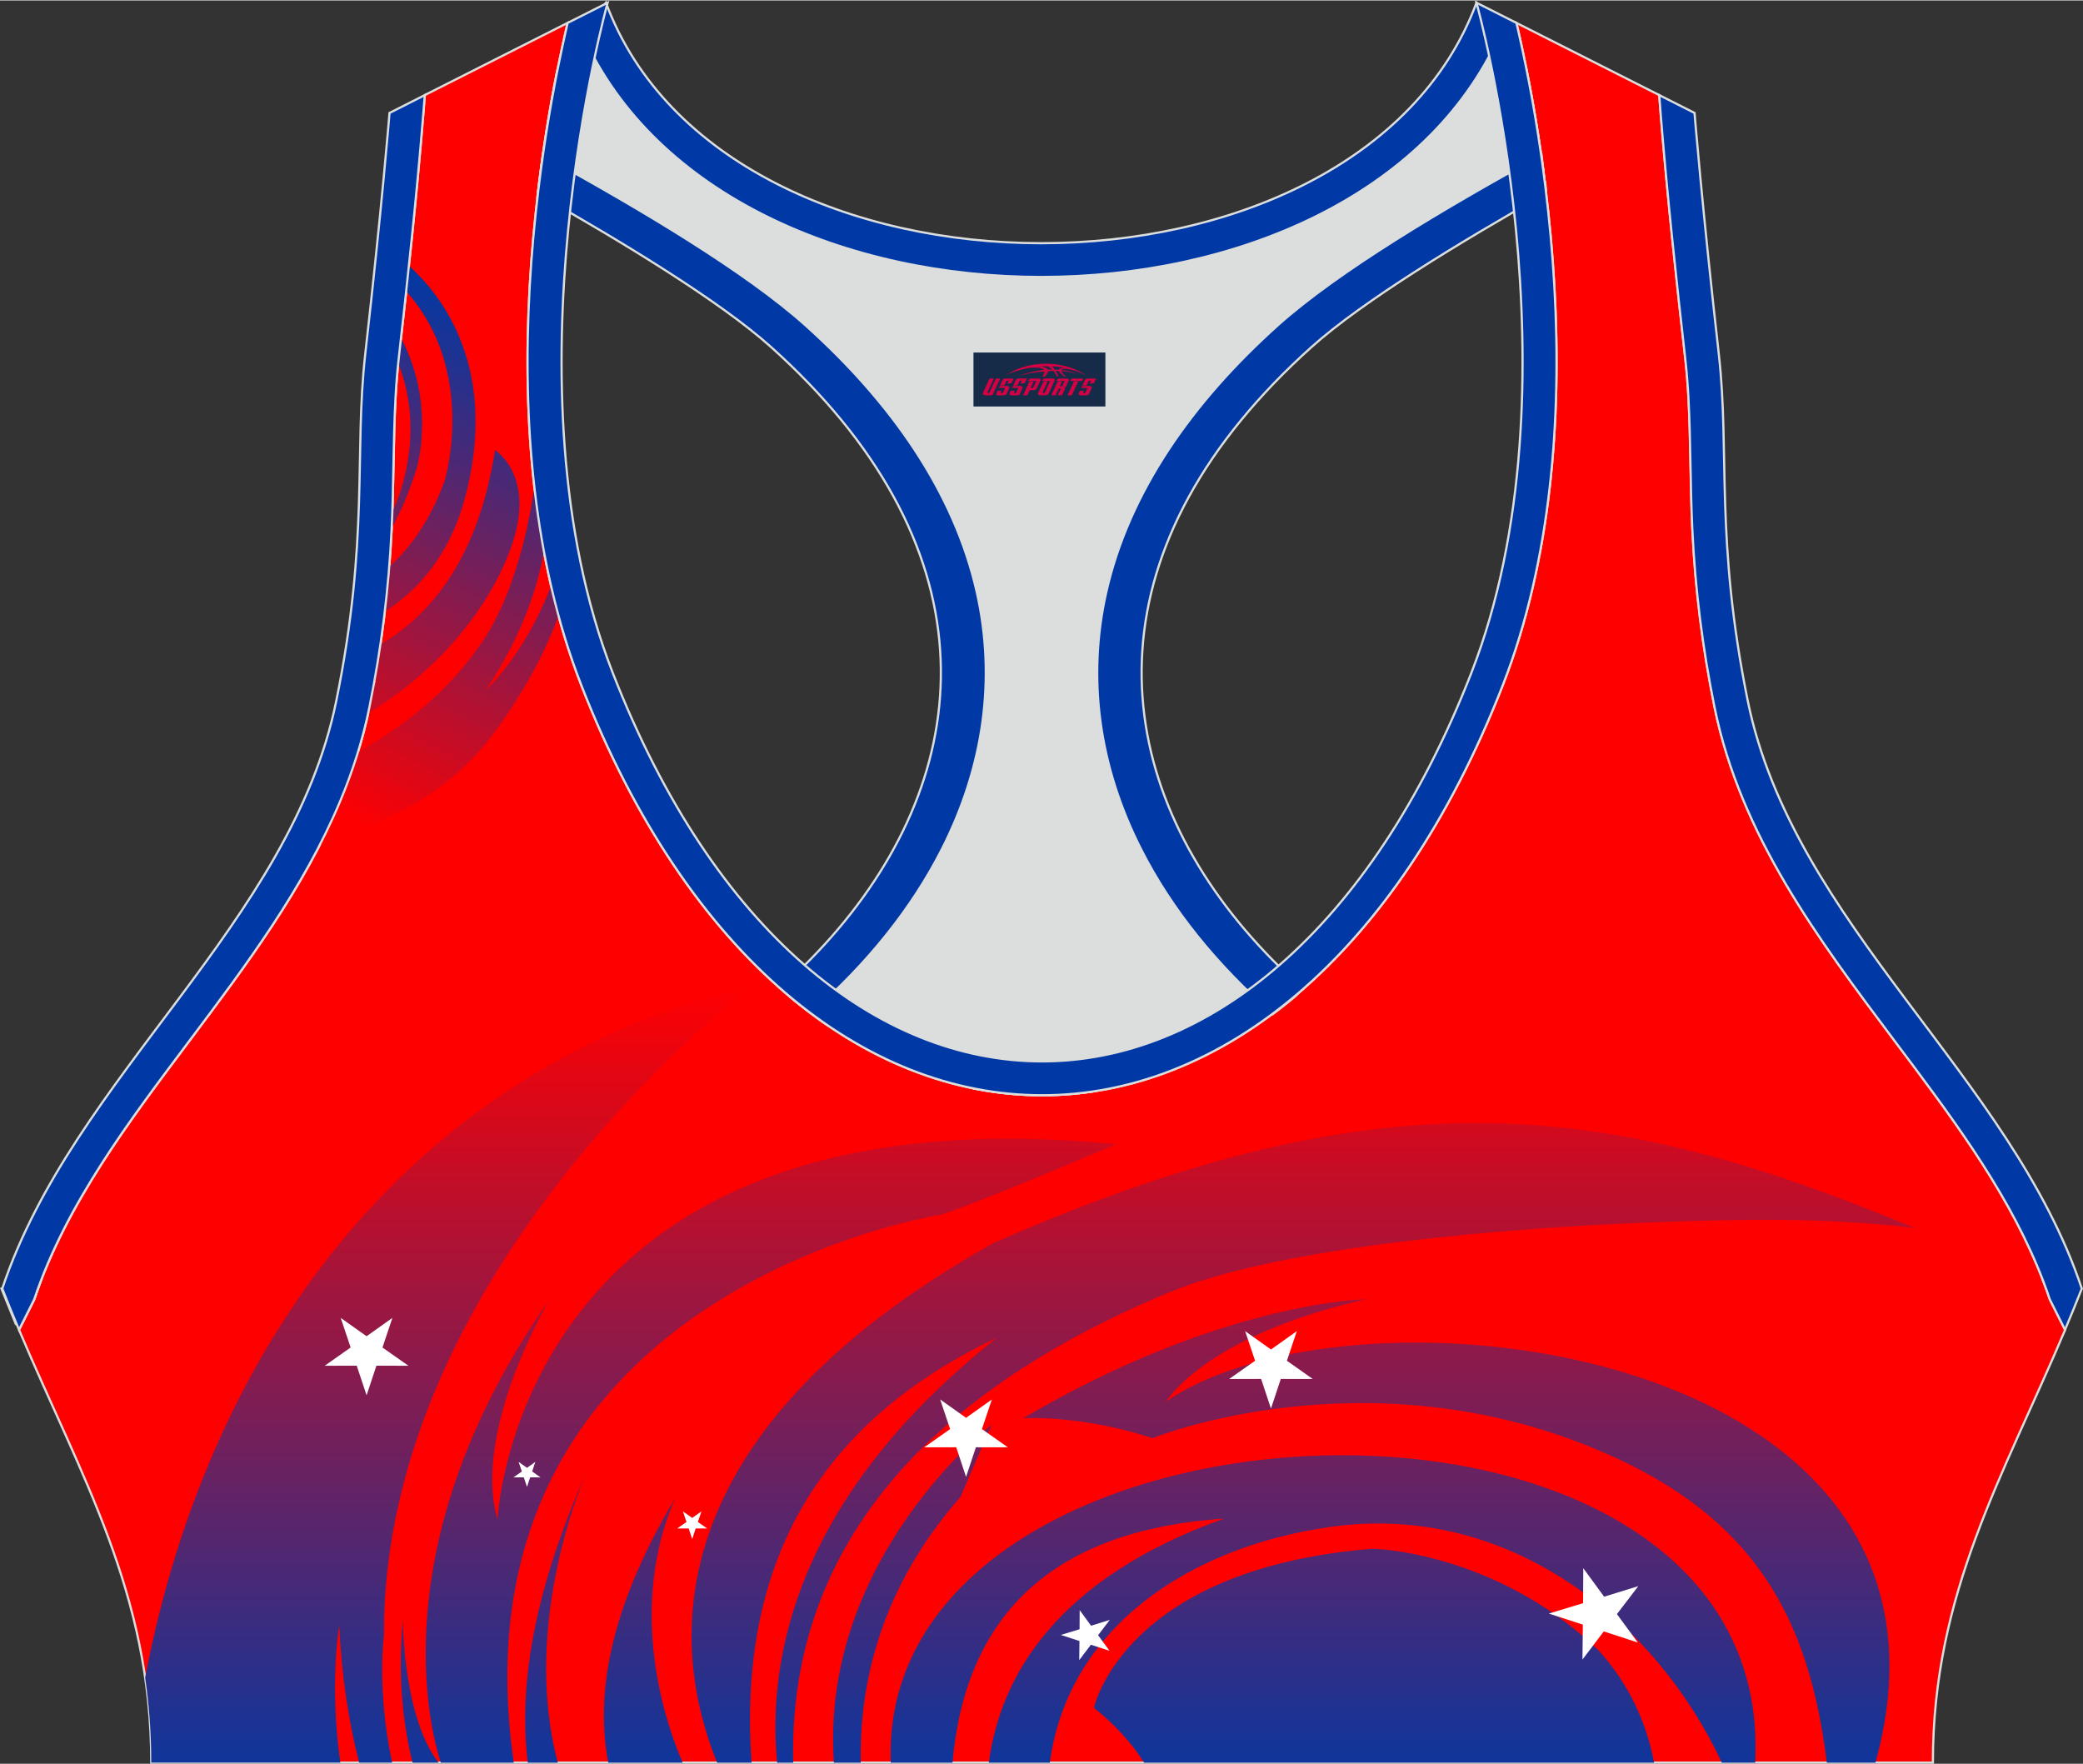
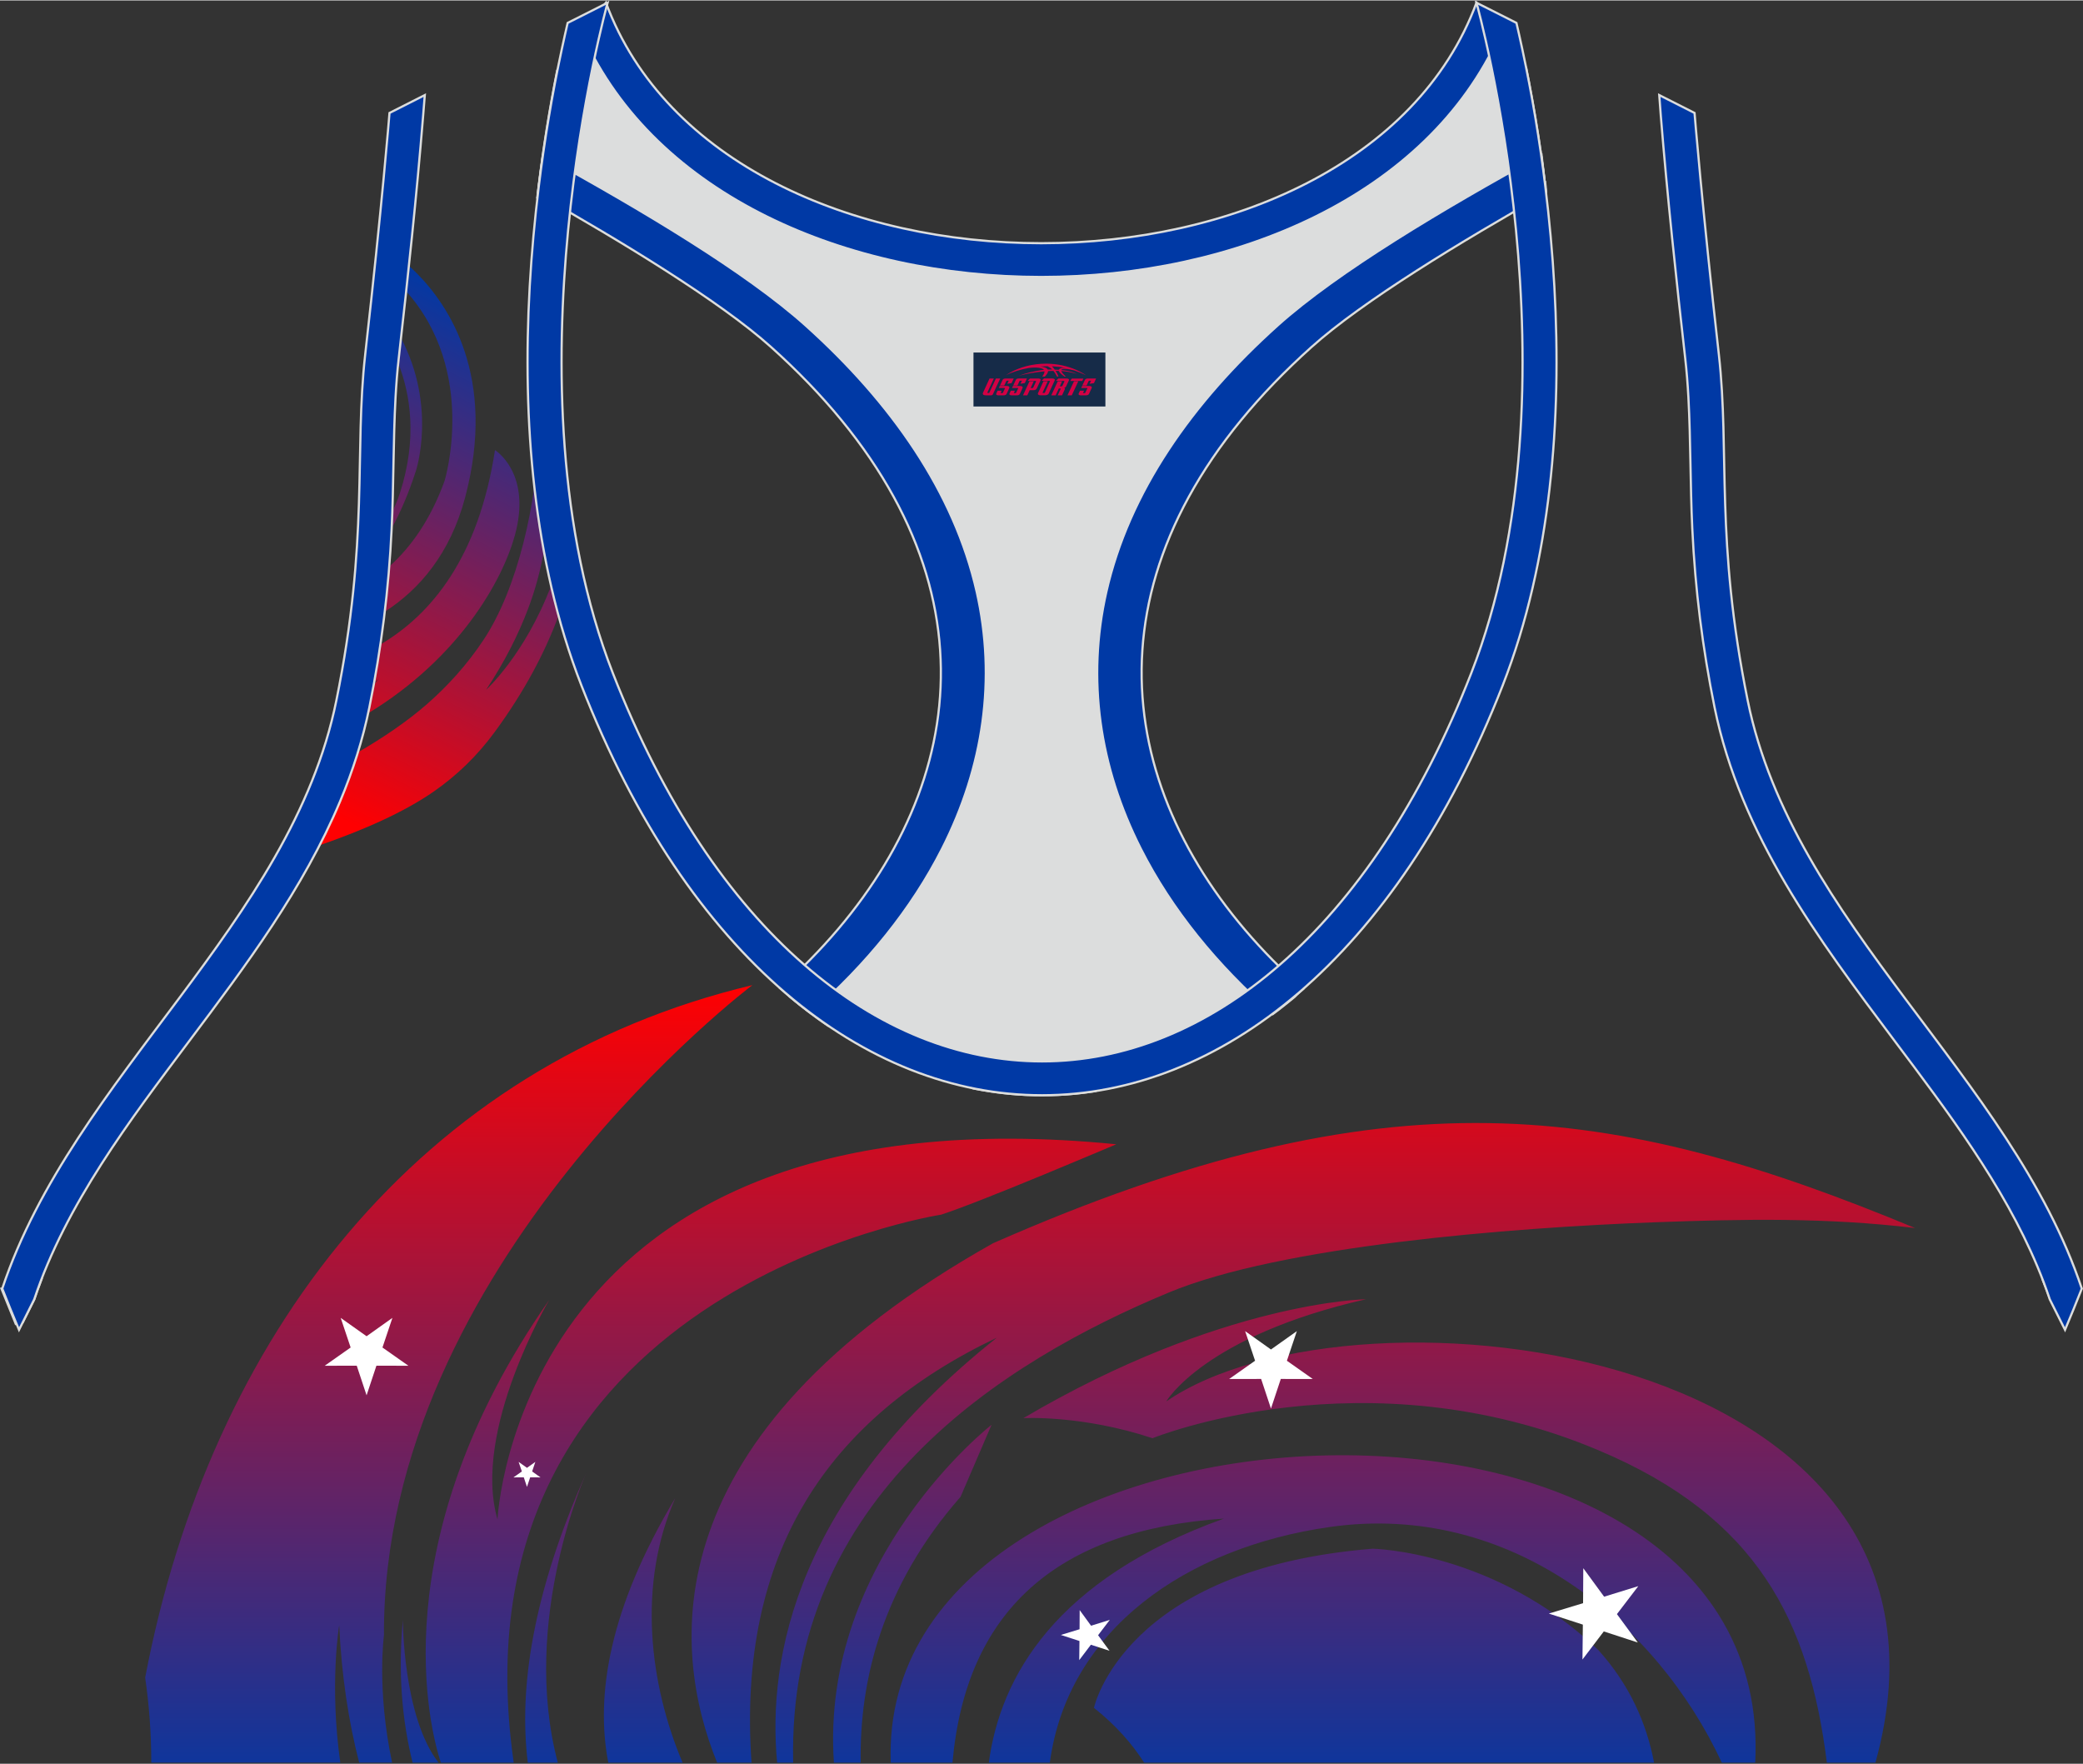
<svg xmlns="http://www.w3.org/2000/svg" version="1.1" id="图层_1" x="0px" y="0px" width="378.8px" height="320.8px" viewBox="0 0 378.95 320.77" enable-background="new 0 0 378.95 320.77" xml:space="preserve">
  <rect x="0" y="0" width="378.95" height="320.77" fill="#333333" stroke="none" />
  <g>
-     <path fill-rule="evenodd" clip-rule="evenodd" fill="#FF0001" stroke="#DCDDDD" stroke-width="0.4" stroke-miterlimit="22.926" d="   M275.88,4.09l25.98,13.13l0.3,3.74c1.19,14.71,2.78,29.47,4.44,44.13c0.27,2.35,0.45,4.72,0.58,7.08   c0.43,7.96,0.33,15.95,0.71,23.93c0.52,11,1.86,21.69,4.05,32.49c4.72,23.22,18.82,42.1,32.73,60.65   c9.62,12.83,19.79,26.21,26.01,41.09c0.82,1.96,1.57,3.94,2.24,5.95l2.78,5.55c-11.28,26.72-24.06,47.88-24.06,78.74H189.83h-0.52   H27.52c0-30.86-12.78-52.02-24.06-78.74l2.78-5.55c5.76-17.31,17.41-32.6,28.24-47.05c10.28-13.7,20.75-27.66,27.41-43.56   c2.31-5.52,4.13-11.22,5.32-17.09c2.19-10.79,3.53-21.49,4.05-32.49c0.38-7.97,0.28-15.97,0.71-23.93   c0.13-2.37,0.31-4.73,0.58-7.08c1.66-14.66,3.25-29.42,4.44-44.13l0.3-3.74l25.98-13.13c-0.37,1.57-0.71,3.15-1.05,4.71   c-1.78,8.29-3.18,16.69-4.21,25.1c-2.93,23.86-3.13,49.43,2.32,72.94c1.4,6.05,3.2,12.02,5.46,17.81   c38.8,99.35,128.77,99.35,167.57,0c2.26-5.79,4.06-11.76,5.46-17.81c5.45-23.5,5.26-49.08,2.32-72.94   c-1.03-8.41-2.43-16.81-4.21-25.1C276.59,7.24,276.25,5.67,275.88,4.09z" />
    <linearGradient id="SVGID_1_" gradientUnits="userSpaceOnUse" x1="187.414" y1="-8.496" x2="187.414" y2="142.15" gradientTransform="matrix(1 0 0 -1 0 321.125)">
      <stop offset="0" style="stop-color:#0039A5" />
      <stop offset="1" style="stop-color:#FF0001" />
    </linearGradient>
-     <path fill-rule="evenodd" clip-rule="evenodd" fill="url(#SVGID_1_)" d="M26.41,305.1c11.81-62.03,49.81-111.52,110.46-125.97   c0,0-67.33,50.83-67.02,118.29c0,0-1.35,9.74,1.48,23.14h-5.99c-1.89-7.34-3.19-15.63-3.63-24.99c0,0-1.82,10.75,0.2,24.99H27.52   C27.52,315.14,27.12,310.01,26.41,305.1L26.41,305.1z M341.19,320.57h-8.84c-3.21-25.79-12.69-44.68-41.48-56.8   c-42.47-17.98-81.2-2.22-81.2-2.22c-12.84-4.26-23.49-3.65-23.49-3.65c36.1-21.27,62.32-21.63,62.32-21.63   c-29.44,6.7-36.33,18.59-36.33,18.59C246.95,231.01,362.23,244.52,341.19,320.57L341.19,320.57z M319.32,320.57   c3.97-78.23-159.88-70.8-157.27,0h11.23c2.43-27.4,18.76-42.32,49.39-44.4c-30.64,11-40.68,28.77-42.78,44.4h9.43h0.52h1.15   c3.27-24.28,24.92-39.16,50.95-42.87c32.76-4.68,59.44,17.36,71.3,42.87H319.32L319.32,320.57z M300.92,320.57   c-1.39-7.28-4.52-14.24-10.09-20.43c-18.8-18.04-41.08-18.49-41.08-18.49c-45.41,3.66-50.73,28.95-50.73,28.95   c3.97,3.16,6.94,6.53,9.13,9.97L300.92,320.57L300.92,320.57z M156.58,320.57h-4.87c-2.57-37.11,28.68-61.46,28.68-61.46   l-5.64,13.1C160.48,288.47,156.33,305.65,156.58,320.57L156.58,320.57z M144.3,320.57c-1.13-48.36,38.08-72.94,68.35-85.53   c20.29-8.44,62.01-11.8,88.42-12.77c16.26-0.6,31.21-0.88,47.34,1.05c-55.19-22.89-95.73-28.94-167.76,2.77   c-62.58,35.16-58.48,74.06-50.19,94.48h6.26c-2.65-38.14,13.94-62.69,44.62-77.3c-36.5,29.03-41.76,58.27-39.96,77.3H144.3   L144.3,320.57z M124.18,320.57c-6.03-14.26-8.27-32.34-1.33-48.13l0,0c-12.06,20.12-14.54,35.9-12.19,48.13H124.18L124.18,320.57z    M101.48,320.57c-6.91-25.95,5.24-52.85,5.24-52.85c-9.91,22.21-12.35,39.47-10.7,52.85H101.48L101.48,320.57z M93.46,320.57   c-12.34-85.89,77.78-99.69,77.78-99.69c7.52-2.44,31.84-12.8,31.84-12.8c-109.13-10.8-112.57,68.25-112.57,68.25   c-4.7-16.15,9.4-39.92,9.4-39.92c-30.82,44.14-21.6,78.41-19.71,84.16L93.46,320.57L93.46,320.57z M79.78,320.57   c-6.49-8.34-6.49-25.96-6.49-25.96c-0.91,9.74-0.12,18.36,1.77,25.96H79.78z" />
+     <path fill-rule="evenodd" clip-rule="evenodd" fill="url(#SVGID_1_)" d="M26.41,305.1c11.81-62.03,49.81-111.52,110.46-125.97   c0,0-67.33,50.83-67.02,118.29c0,0-1.35,9.74,1.48,23.14h-5.99c-1.89-7.34-3.19-15.63-3.63-24.99c0,0-1.82,10.75,0.2,24.99H27.52   C27.52,315.14,27.12,310.01,26.41,305.1L26.41,305.1z M341.19,320.57h-8.84c-3.21-25.79-12.69-44.68-41.48-56.8   c-42.47-17.98-81.2-2.22-81.2-2.22c-12.84-4.26-23.49-3.65-23.49-3.65c36.1-21.27,62.32-21.63,62.32-21.63   c-29.44,6.7-36.33,18.59-36.33,18.59C246.95,231.01,362.23,244.52,341.19,320.57L341.19,320.57z M319.32,320.57   c3.97-78.23-159.88-70.8-157.27,0h11.23c2.43-27.4,18.76-42.32,49.39-44.4c-30.64,11-40.68,28.77-42.78,44.4h9.43h0.52h1.15   c3.27-24.28,24.92-39.16,50.95-42.87c32.76-4.68,59.44,17.36,71.3,42.87H319.32L319.32,320.57M300.92,320.57   c-1.39-7.28-4.52-14.24-10.09-20.43c-18.8-18.04-41.08-18.49-41.08-18.49c-45.41,3.66-50.73,28.95-50.73,28.95   c3.97,3.16,6.94,6.53,9.13,9.97L300.92,320.57L300.92,320.57z M156.58,320.57h-4.87c-2.57-37.11,28.68-61.46,28.68-61.46   l-5.64,13.1C160.48,288.47,156.33,305.65,156.58,320.57L156.58,320.57z M144.3,320.57c-1.13-48.36,38.08-72.94,68.35-85.53   c20.29-8.44,62.01-11.8,88.42-12.77c16.26-0.6,31.21-0.88,47.34,1.05c-55.19-22.89-95.73-28.94-167.76,2.77   c-62.58,35.16-58.48,74.06-50.19,94.48h6.26c-2.65-38.14,13.94-62.69,44.62-77.3c-36.5,29.03-41.76,58.27-39.96,77.3H144.3   L144.3,320.57z M124.18,320.57c-6.03-14.26-8.27-32.34-1.33-48.13l0,0c-12.06,20.12-14.54,35.9-12.19,48.13H124.18L124.18,320.57z    M101.48,320.57c-6.91-25.95,5.24-52.85,5.24-52.85c-9.91,22.21-12.35,39.47-10.7,52.85H101.48L101.48,320.57z M93.46,320.57   c-12.34-85.89,77.78-99.69,77.78-99.69c7.52-2.44,31.84-12.8,31.84-12.8c-109.13-10.8-112.57,68.25-112.57,68.25   c-4.7-16.15,9.4-39.92,9.4-39.92c-30.82,44.14-21.6,78.41-19.71,84.16L93.46,320.57L93.46,320.57z M79.78,320.57   c-6.49-8.34-6.49-25.96-6.49-25.96c-0.91,9.74-0.12,18.36,1.77,25.96H79.78z" />
    <polygon fill-rule="evenodd" clip-rule="evenodd" fill="#FFFFFF" points="231.22,256.16 233.01,250.77 238.83,250.78    234.12,247.46 235.93,242.07 231.22,245.41 226.52,242.07 228.33,247.46 223.61,250.78 229.43,250.77  " />
-     <polygon fill-rule="evenodd" clip-rule="evenodd" fill="#FFFFFF" points="175.75,268.59 177.54,263.2 183.36,263.21 178.64,259.89    180.45,254.5 175.75,257.84 171.04,254.5 172.85,259.89 168.14,263.21 173.96,263.2  " />
-     <polygon fill-rule="evenodd" clip-rule="evenodd" fill="#FFFFFF" points="125.93,279.9 126.56,277.97 128.65,277.97 126.96,276.79    127.61,274.86 125.93,276.05 124.24,274.86 124.89,276.79 123.2,277.97 125.29,277.97  " />
    <polygon fill-rule="evenodd" clip-rule="evenodd" fill="#FFFFFF" points="95.87,270.41 96.45,268.67 98.33,268.68 96.81,267.6    97.39,265.86 95.87,266.94 94.35,265.86 94.94,267.6 93.41,268.68 95.29,268.67  " />
    <polygon fill-rule="evenodd" clip-rule="evenodd" fill="#FFFFFF" points="66.69,253.75 68.48,248.36 74.3,248.37 69.58,245.05    71.39,239.66 66.69,243 61.98,239.66 63.79,245.05 59.07,248.37 64.9,248.36  " />
    <polygon fill-rule="evenodd" clip-rule="evenodd" fill="#FFFFFF" points="192.99,297.34 196.38,298.44 196.34,301.92    198.46,299.12 201.85,300.22 199.77,297.39 201.9,294.6 198.49,295.66 196.42,292.82 196.4,296.3  " />
    <polygon fill-rule="evenodd" clip-rule="evenodd" fill="#FFFFFF" points="281.77,293.45 287.96,295.46 287.89,301.81 291.77,296.7    297.96,298.72 294.16,293.55 298.05,288.46 291.83,290.38 288.04,285.2 288,291.56  " />
    <linearGradient id="SVGID_2_" gradientUnits="userSpaceOnUse" x1="98.477" y1="261.221" x2="55.328" y2="175.689" gradientTransform="matrix(1 0 0 -1 0 321.125)">
      <stop offset="0" style="stop-color:#0039A5" />
      <stop offset="1" style="stop-color:#FF0001" />
    </linearGradient>
    <path fill-rule="evenodd" clip-rule="evenodd" fill="url(#SVGID_2_)" d="M100.25,106.5c-4.76,12.52-11.82,18.91-11.82,18.91   c3.35-5.04,5.83-9.96,7.63-14.71c1.38-3.64,2.25-7.03,2.89-10.5c-0.72-3.87-1.29-7.78-1.74-11.72c-0.47,3.35-1.1,6.71-1.99,10.2   c-1.7,6.68-4.11,12.91-7.27,17.67c-2.99,4.5-6.5,8.36-10.26,11.65c-3.54,3.1-7.9,6.07-12.57,8.78c-0.93,3.01-2.01,5.98-3.23,8.89   c-1.14,2.73-2.39,5.39-3.74,8.01c7.76-2.67,15.36-5.98,20.89-9.86c4-2.8,7.72-6.32,10.94-10.71c5.57-7.58,9.24-14.72,11.63-21.17   c-0.46-1.69-0.89-3.4-1.28-5.11L100.25,106.5L100.25,106.5z M66.98,129.67c0.08-0.36,0.15-0.72,0.23-1.08   c0.28-1.39,0.55-2.77,0.8-4.15c0.32-0.35,0.64-0.71,0.94-1.07c0,0-0.3,0.28-0.88,0.74c0.42-2.32,0.8-4.63,1.14-6.95   c9.27-5.45,17.85-15.84,20.84-35.36c0,0,6.36,3.89,3.87,14.51c-1.93,8.21-9.52,22.19-25.42,32.42   C68,129.04,67.49,129.36,66.98,129.67L66.98,129.67z M70.01,111.2c0.33-2.73,0.6-5.48,0.82-8.23c3.92-3.51,7.49-8.5,10.05-15.57   c0,0,6.08-19.88-6.98-34.48c0.17-1.54,0.33-3.09,0.5-4.63c0.45,0.4,0.91,0.83,1.38,1.3c5.79,5.8,14.67,18.83,8.84,40.82   C81.88,100.7,76.28,107.16,70.01,111.2L70.01,111.2z M71.26,96c0.05-0.99,0.09-1.98,0.12-2.96c0.95-2.06,1.39-3.47,1.39-3.47   c3.15-9.81,1.94-17.8-0.32-23.59c0.03-0.3,0.06-0.59,0.1-0.89l0.41-3.67c6.56,12.54,2.71,24.14,2.71,24.14   C74.32,89.74,72.82,93.18,71.26,96z" />
    <path fill-rule="evenodd" clip-rule="evenodd" fill="#DCDDDD" stroke="#DCDDDD" stroke-width="0.4" stroke-miterlimit="22.926" d="   M272.82,6.29l4.81,5.93c1.38,6.84,2.5,13.75,3.37,20.66c-23.16,11.23-48.23,28.16-60.89,46.31C187.73,125.59,209.87,155,234.42,180   l-35.08,18.39c-7.43,1.17-14.92,1.01-22.33-0.49l-26.37-11.4c-2.34-1.59-4.64-3.34-6.91-5.24c24.08-18.14,42.84-49.69,20.18-96.74   c-7.93-16.46-34.11-33.18-50.68-43.36c-3.5-2.15-9.7-3.69-15.48-5.29c0.08-0.66,0.15-1.31,0.23-1.97c0.87-7.08,2-14.15,3.39-21.16   l4.64-6.46C132.4,64.97,246.46,64.97,272.82,6.29z" />
    <path fill-rule="evenodd" clip-rule="evenodd" fill="#0039A5" stroke="#DCDDDD" stroke-width="0.4" stroke-miterlimit="22.926" d="   M2.87,240.76l-2.6-6.42c2.5-0.56,4.91-1.1,7.24-1.61c-0.45,1.18-0.88,2.36-1.28,3.55l-2.1,4.19L2.87,240.76L2.87,240.76z    M141.93,179.69c30.74-27.32,41.6-66.24,11.11-103.39c-3.65-4.45-7.9-8.88-12.77-13.25c-9.24-8.3-27.12-19.14-42.42-27.81   c0.05-0.45,0.11-0.89,0.16-1.34c0.23-1.9,0.49-3.8,0.76-5.69c17.71,9.72,36.87,21.12,47.76,30.89   c15.63,14.03,27.05,30.34,31.16,48.5c3.58,15.81,1.29,31.74-6.29,46.7c-5.55,10.96-13.75,21.06-23.88,29.93   C145.62,182.82,143.76,181.31,141.93,179.69z" />
    <path fill-rule="evenodd" clip-rule="evenodd" fill="#0039A5" stroke="#DCDDDD" stroke-width="0.4" stroke-miterlimit="22.926" d="   M375.99,240.76l2.6-6.42c-2.39-0.54-4.7-1.05-6.93-1.54l0.01,0.03l0.01,0.03l0.02,0.05v0.01l0.02,0.04l0.02,0.05v0.01l0.02,0.05   l0.01,0.03l0.01,0.02l0.04,0.11l0.02,0.05l0,0l0.02,0.05l0.02,0.04v0.01l0.02,0.05l0.01,0.03l0.01,0.03l0.02,0.05v0.01l0.02,0.04   l0.02,0.05l0,0l0.02,0.05l0.01,0.03l0.01,0.02l0.03,0.07l0.01,0.04l0.02,0.05l0,0l0.02,0.05l0.02,0.04V234l0.02,0.05l0.01,0.03   l0.01,0.03l0.02,0.05v0.01l0.02,0.04l0.02,0.05l0,0l0.02,0.05l0.01,0.04l0.01,0.02l0.02,0.05l0.01,0.02l0.01,0.03l0.02,0.05l0,0   l0.02,0.05l0.02,0.04v0.01l0.02,0.05l0.01,0.03l0.01,0.03l0.02,0.05v0.01l0.01,0.04l0.02,0.05l0,0l0.02,0.05l0.01,0.04l0.01,0.02   l0.02,0.05l0.01,0.02l0.01,0.03l0.02,0.05v0.01l0.02,0.05l0.02,0.05v0.01l0.02,0.05l0.01,0.03l0.01,0.02l0.02,0.05l0.01,0.01   l0.01,0.04l0.02,0.05l0,0l0.02,0.05l0.01,0.04l0.01,0.02l0.02,0.05l0.01,0.02l0.01,0.03l0.02,0.05v0.01l0.02,0.05l0.02,0.05v0.01   l0.02,0.05l0.01,0.03l0.01,0.02l0.02,0.06l0.01,0.02l0.01,0.04l0.02,0.06l2.14,4.27L375.99,240.76L375.99,240.76z M237.07,179.82   c-30.84-27.32-41.79-66.31-11.25-103.51c3.65-4.45,7.9-8.88,12.77-13.25c9.3-8.35,27.32-19.27,42.69-27.96v-0.02v-0.02v-0.02v-0.01   v-0.01V35v-0.02v-0.02v-0.02v-0.02V34.9v-0.02v-0.02v-0.02l-0.01-0.06v-0.02v-0.02v-0.02l-0.08-0.67v-0.02v-0.02v-0.04v-0.02v-0.02   v-0.02v-0.02v-0.02l-0.01-0.09l-0.01-0.09l-0.02-0.18v-0.03l-0.01-0.06l-0.01-0.09l-0.01-0.09l-0.01-0.09l-0.01-0.06v-0.03   l-0.01-0.09l-0.08-0.07L281,32.81l-0.01-0.09l0,0l-0.01-0.09l-0.01-0.09l-0.01-0.09l-0.01-0.09v-0.03l-0.02-0.07l-0.01-0.09   l-0.01-0.09l-0.01-0.09l-0.01-0.06v-0.04l-0.01-0.09l-0.01-0.09l-0.01-0.09l-0.01-0.09v-0.01l-0.01-0.09l-0.01-0.09l-0.01-0.09   l-0.01-0.09v-0.02l-0.01-0.07l-0.01-0.09l-0.01-0.09l-0.01-0.09l-0.01-0.05l-0.01-0.04l-0.01-0.09l-0.01-0.09l-0.01-0.09   l-0.01-0.08v-0.01l-0.01-0.09l-0.01-0.09l-0.01-0.09l-0.01-0.09v-0.02l-0.01-0.07l-0.01-0.09l-0.01-0.09l-0.01-0.09l-0.01-0.05   l-0.01-0.04l-0.01-0.09l-0.01-0.09l-0.01-0.09l-0.01-0.08v-0.01l-0.01-0.09L280.55,29l-0.01-0.09l-0.01-0.09V28.8l-0.01-0.07   l-0.01-0.09l-0.01-0.09l-0.01-0.09l-0.01-0.05l-0.01-0.04l-0.01-0.09l-0.01-0.09l-0.01-0.09c-17.79,9.75-37.07,21.21-48.02,31.04   c-15.63,14.03-27.05,30.34-31.16,48.5c-3.58,15.81-1.29,31.74,6.29,46.7c5.57,11,13.82,21.14,24.01,30.05   c0.44-0.33,0.88-0.66,1.32-1c0.5-0.39,0.99-0.78,1.49-1.18c0.39-0.31,0.77-0.63,1.16-0.95   C235.99,180.76,236.53,180.29,237.07,179.82z" />
    <path fill-rule="evenodd" clip-rule="evenodd" fill="#0039A5" stroke="#DCDDDD" stroke-width="0.4" stroke-miterlimit="22.926" d="   M268.61,0.42l4.21,5.87c-26.37,58.69-140.42,58.69-166.79,0l4.21-5.87C131.84,58.75,247.02,58.74,268.61,0.42z" />
    <path fill-rule="evenodd" clip-rule="evenodd" fill="#0039A5" stroke="#DCDDDD" stroke-width="0.4" stroke-miterlimit="22.926" d="   M267.64,122.42c20.46-52.38,0.97-122,0.97-122l7.27,3.67c0.37,1.57,0.71,3.15,1.05,4.71c1.78,8.29,3.18,16.69,4.21,25.1   c2.93,23.86,3.13,49.43-2.32,72.94c-1.4,6.05-3.2,12.02-5.46,17.81c-38.8,99.35-128.77,99.35-167.57,0   c-2.26-5.79-4.06-11.76-5.46-17.81c-5.45-23.5-5.26-49.08-2.32-72.94c1.03-8.41,2.43-16.81,4.21-25.1   c0.34-1.56,0.68-3.14,1.05-4.71l7.27-3.67c0,0-19.48,69.62,0.97,122C148.26,216.53,230.88,216.53,267.64,122.42L267.64,122.42z    M301.86,17.22l6.42,3.25c0,0,1.34,16.7,4.42,43.93c2.01,17.83-0.7,33.62,5.25,62.96c8.26,40.69,47.89,68.25,60.78,106.98   c-1,2.55-2.02,5.04-3.05,7.49l-2.78-5.55c-0.67-2.01-1.42-4-2.24-5.95c-6.22-14.88-16.38-28.26-26.01-41.09   c-13.91-18.55-28.02-37.43-32.73-60.65c-2.19-10.79-3.53-21.49-4.05-32.49c-0.38-7.97-0.28-15.97-0.71-23.93   c-0.13-2.37-0.31-4.73-0.58-7.08c-1.66-14.66-3.25-29.42-4.44-44.13L301.86,17.22L301.86,17.22z M3.46,241.83   c-1.03-2.45-2.05-4.94-3.05-7.49c12.89-38.73,52.52-66.29,60.78-106.98c5.96-29.34,3.24-45.13,5.25-62.96   c3.08-27.23,4.42-43.93,4.42-43.93l6.42-3.25l-0.3,3.74c-1.19,14.71-2.78,29.47-4.44,44.13c-0.27,2.35-0.45,4.72-0.58,7.08   c-0.43,7.96-0.33,15.95-0.71,23.93c-0.52,11-1.86,21.69-4.05,32.49c-1.19,5.87-3.01,11.57-5.32,17.09   c-6.66,15.9-17.13,29.86-27.41,43.56c-10.83,14.44-22.48,29.73-28.24,47.05L3.46,241.83z" />
  </g>
  <g id="tag_logo">
    <rect y="64.05" fill="#162B48" width="24" height="9.818" x="177.1" />
    <g>
      <path fill="#D30044" d="M193.06,67.24l0.005-0.011c0.131-0.311,1.085-0.262,2.351,0.071c0.715,0.24,1.44,0.54,2.193,0.9    c-0.218-0.147-0.447-0.289-0.682-0.42l0.011,0.005l-0.011-0.005c-1.478-0.845-3.218-1.418-5.1-1.62    c-1.282-0.115-1.658-0.082-2.411-0.055c-2.449,0.142-4.68,0.905-6.458,2.095c1.26-0.638,2.722-1.075,4.195-1.336    c1.467-0.18,2.476-0.033,2.771,0.344c-1.691,0.175-3.469,0.633-4.555,1.075c1.156-0.338,2.967-0.665,4.647-0.813    c0.016,0.251-0.115,0.567-0.415,0.96h0.475c0.376-0.382,0.584-0.725,0.595-1.004c0.333-0.022,0.66-0.033,0.971-0.033    C191.89,67.68,192.1,68.03,192.3,68.42h0.262c-0.125-0.344-0.295-0.687-0.518-1.036c0.207,0,0.393,0.005,0.567,0.011    c0.104,0.267,0.496,0.66,1.058,1.025h0.245c-0.442-0.365-0.753-0.753-0.835-1.004c1.047,0.065,1.696,0.224,2.885,0.513    C194.88,67.5,194.14,67.33,193.06,67.24z M190.62,67.15c-0.164-0.295-0.655-0.485-1.402-0.551    c0.464-0.033,0.922-0.055,1.364-0.055c0.311,0.147,0.589,0.344,0.84,0.589C191.16,67.13,190.89,67.14,190.62,67.15z M192.6,67.2c-0.224-0.016-0.458-0.027-0.715-0.044c-0.147-0.202-0.311-0.398-0.502-0.6c0.082,0,0.164,0.005,0.24,0.011    c0.72,0.033,1.429,0.125,2.138,0.273C193.09,66.8,192.71,66.96,192.6,67.2z" />
      <path fill="#D30044" d="M180.02,68.78L178.85,71.33C178.67,71.7,178.94,71.84,179.42,71.84l0.873,0.005    c0.115,0,0.251-0.049,0.327-0.175l1.342-2.891H181.18L179.96,71.41H179.79c-0.147,0-0.185-0.033-0.147-0.125l1.156-2.504H180.02L180.02,68.78z M181.88,70.13h1.271c0.36,0,0.584,0.125,0.442,0.425L183.12,71.59C183.02,71.81,182.75,71.84,182.52,71.84H181.6c-0.267,0-0.442-0.136-0.349-0.333l0.235-0.513h0.742L182.05,71.37C182.03,71.42,182.07,71.43,182.13,71.43h0.18    c0.082,0,0.125-0.016,0.147-0.071l0.376-0.813c0.011-0.022,0.011-0.044-0.055-0.044H181.71L181.88,70.13L181.88,70.13z M182.7,70.06h-0.78l0.475-1.025c0.098-0.218,0.338-0.256,0.578-0.256H184.42L184.03,69.62L183.25,69.74l0.262-0.562H183.22c-0.082,0-0.12,0.016-0.147,0.071L182.7,70.06L182.7,70.06z M184.29,70.13L184.12,70.5h1.069c0.06,0,0.06,0.016,0.049,0.044    L184.86,71.36C184.84,71.41,184.8,71.43,184.72,71.43H184.54c-0.055,0-0.104-0.011-0.082-0.06l0.175-0.376H183.89L183.66,71.51C183.56,71.7,183.74,71.84,184.01,71.84h0.916c0.24,0,0.502-0.033,0.605-0.251l0.475-1.031c0.142-0.3-0.082-0.425-0.442-0.425H184.29L184.29,70.13z M185.1,70.06l0.371-0.818c0.022-0.055,0.06-0.071,0.147-0.071h0.295L185.65,69.73l0.791-0.115l0.387-0.845H185.38c-0.24,0-0.48,0.038-0.578,0.256L184.33,70.06L185.1,70.06L185.1,70.06z M187.5,70.52h0.278c0.087,0,0.153-0.022,0.202-0.115    l0.496-1.075c0.033-0.076-0.011-0.12-0.125-0.12H186.95l0.431-0.431h1.522c0.355,0,0.485,0.153,0.393,0.355l-0.676,1.445    c-0.06,0.125-0.175,0.333-0.644,0.327l-0.649-0.005L186.89,71.84H186.11l1.178-2.558h0.785L187.5,70.52L187.5,70.52z     M190.09,71.33c-0.022,0.049-0.06,0.076-0.142,0.076h-0.191c-0.082,0-0.109-0.027-0.082-0.076l0.944-2.051h-0.785l-0.987,2.138    c-0.125,0.273,0.115,0.415,0.453,0.415h0.72c0.327,0,0.649-0.071,0.769-0.322l1.085-2.384c0.093-0.202-0.06-0.355-0.415-0.355    h-1.533l-0.431,0.431h1.38c0.115,0,0.164,0.033,0.131,0.104L190.09,71.33L190.09,71.33z M192.81,70.2h0.278    c0.087,0,0.158-0.022,0.202-0.115l0.344-0.753c0.033-0.076-0.011-0.12-0.125-0.12h-1.402l0.425-0.431h1.527    c0.355,0,0.485,0.153,0.393,0.355l-0.529,1.124c-0.044,0.093-0.147,0.18-0.393,0.18c0.224,0.011,0.256,0.158,0.175,0.327    l-0.496,1.075h-0.785l0.54-1.167c0.022-0.055-0.005-0.087-0.104-0.087h-0.235L192.04,71.84h-0.785l1.178-2.558h0.785L192.81,70.2L192.81,70.2z M195.38,69.29L194.2,71.84h0.785l1.184-2.558H195.38L195.38,69.29z M196.89,69.22l0.202-0.431h-2.1l-0.295,0.431    H196.89L196.89,69.22z M196.87,70.13h1.271c0.36,0,0.584,0.125,0.442,0.425l-0.475,1.031c-0.104,0.218-0.371,0.251-0.605,0.251    h-0.916c-0.267,0-0.442-0.136-0.349-0.333l0.235-0.513h0.742L197.04,71.37c-0.022,0.049,0.022,0.06,0.082,0.06h0.18    c0.082,0,0.125-0.016,0.147-0.071l0.376-0.813c0.011-0.022,0.011-0.044-0.049-0.044h-1.069L196.87,70.13L196.87,70.13z     M197.68,70.06H196.9l0.475-1.025c0.098-0.218,0.338-0.256,0.578-0.256h1.451l-0.387,0.845l-0.791,0.115l0.262-0.562h-0.295    c-0.082,0-0.12,0.016-0.147,0.071L197.68,70.06z" />
    </g>
  </g>
</svg>